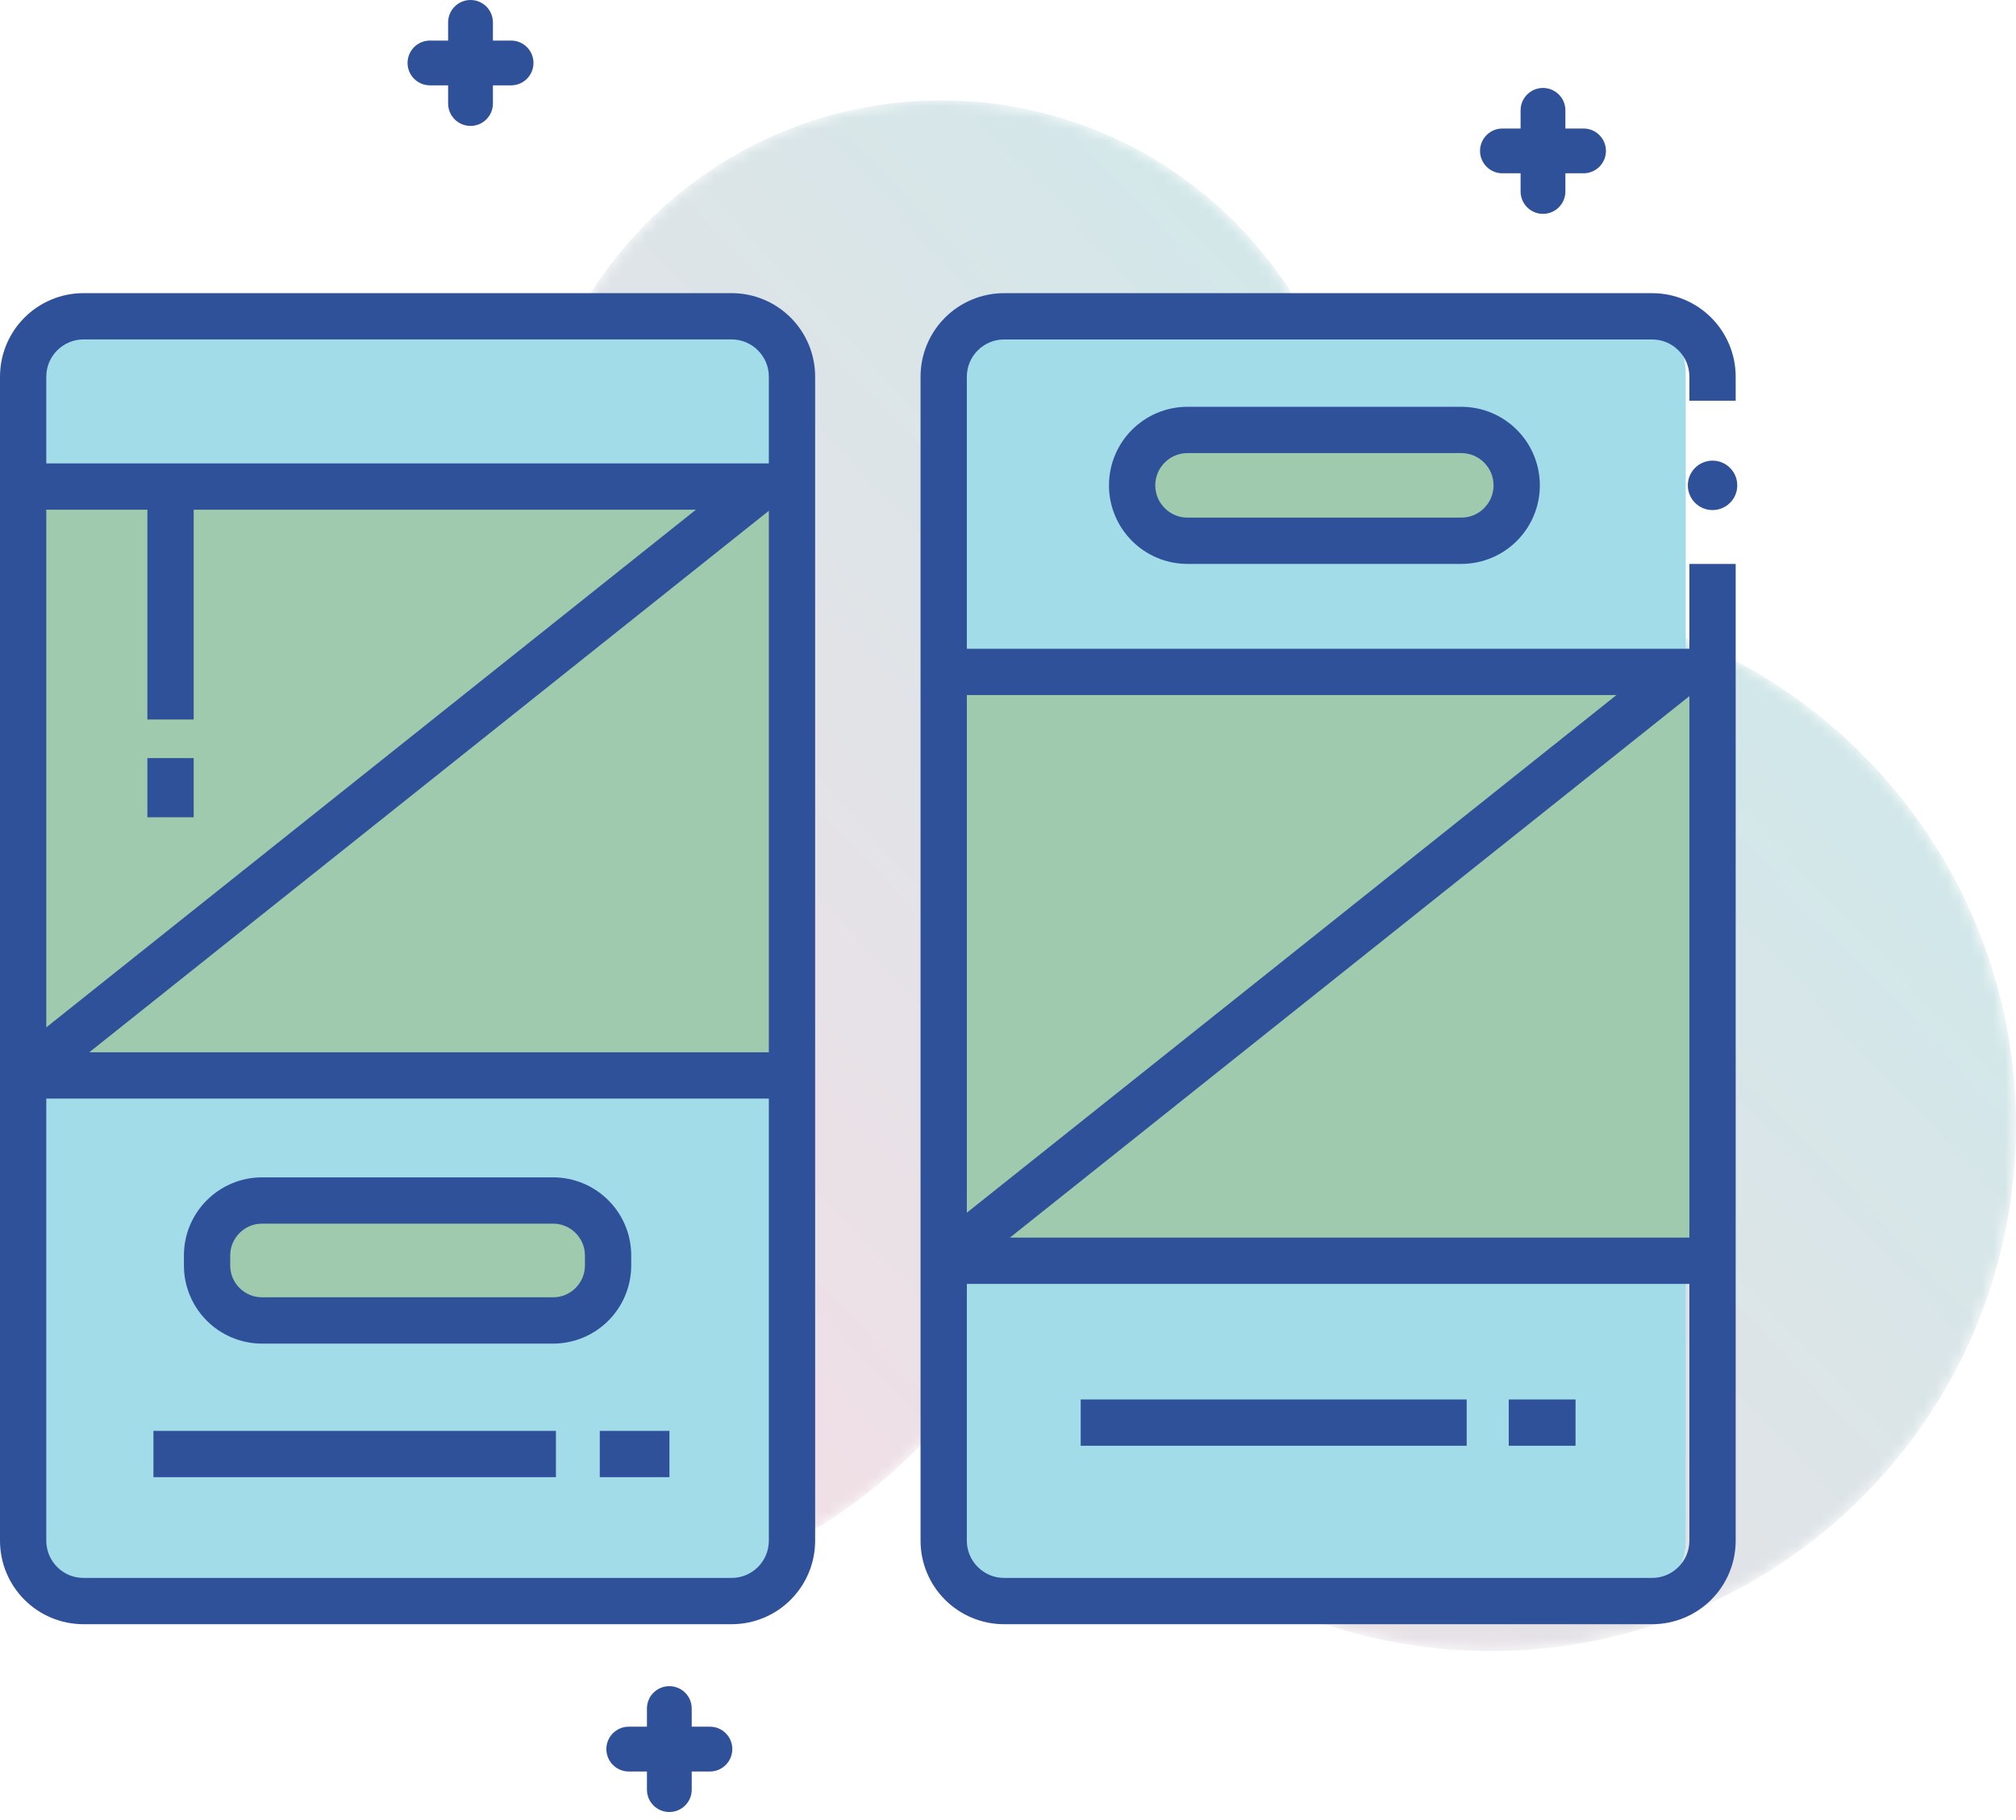
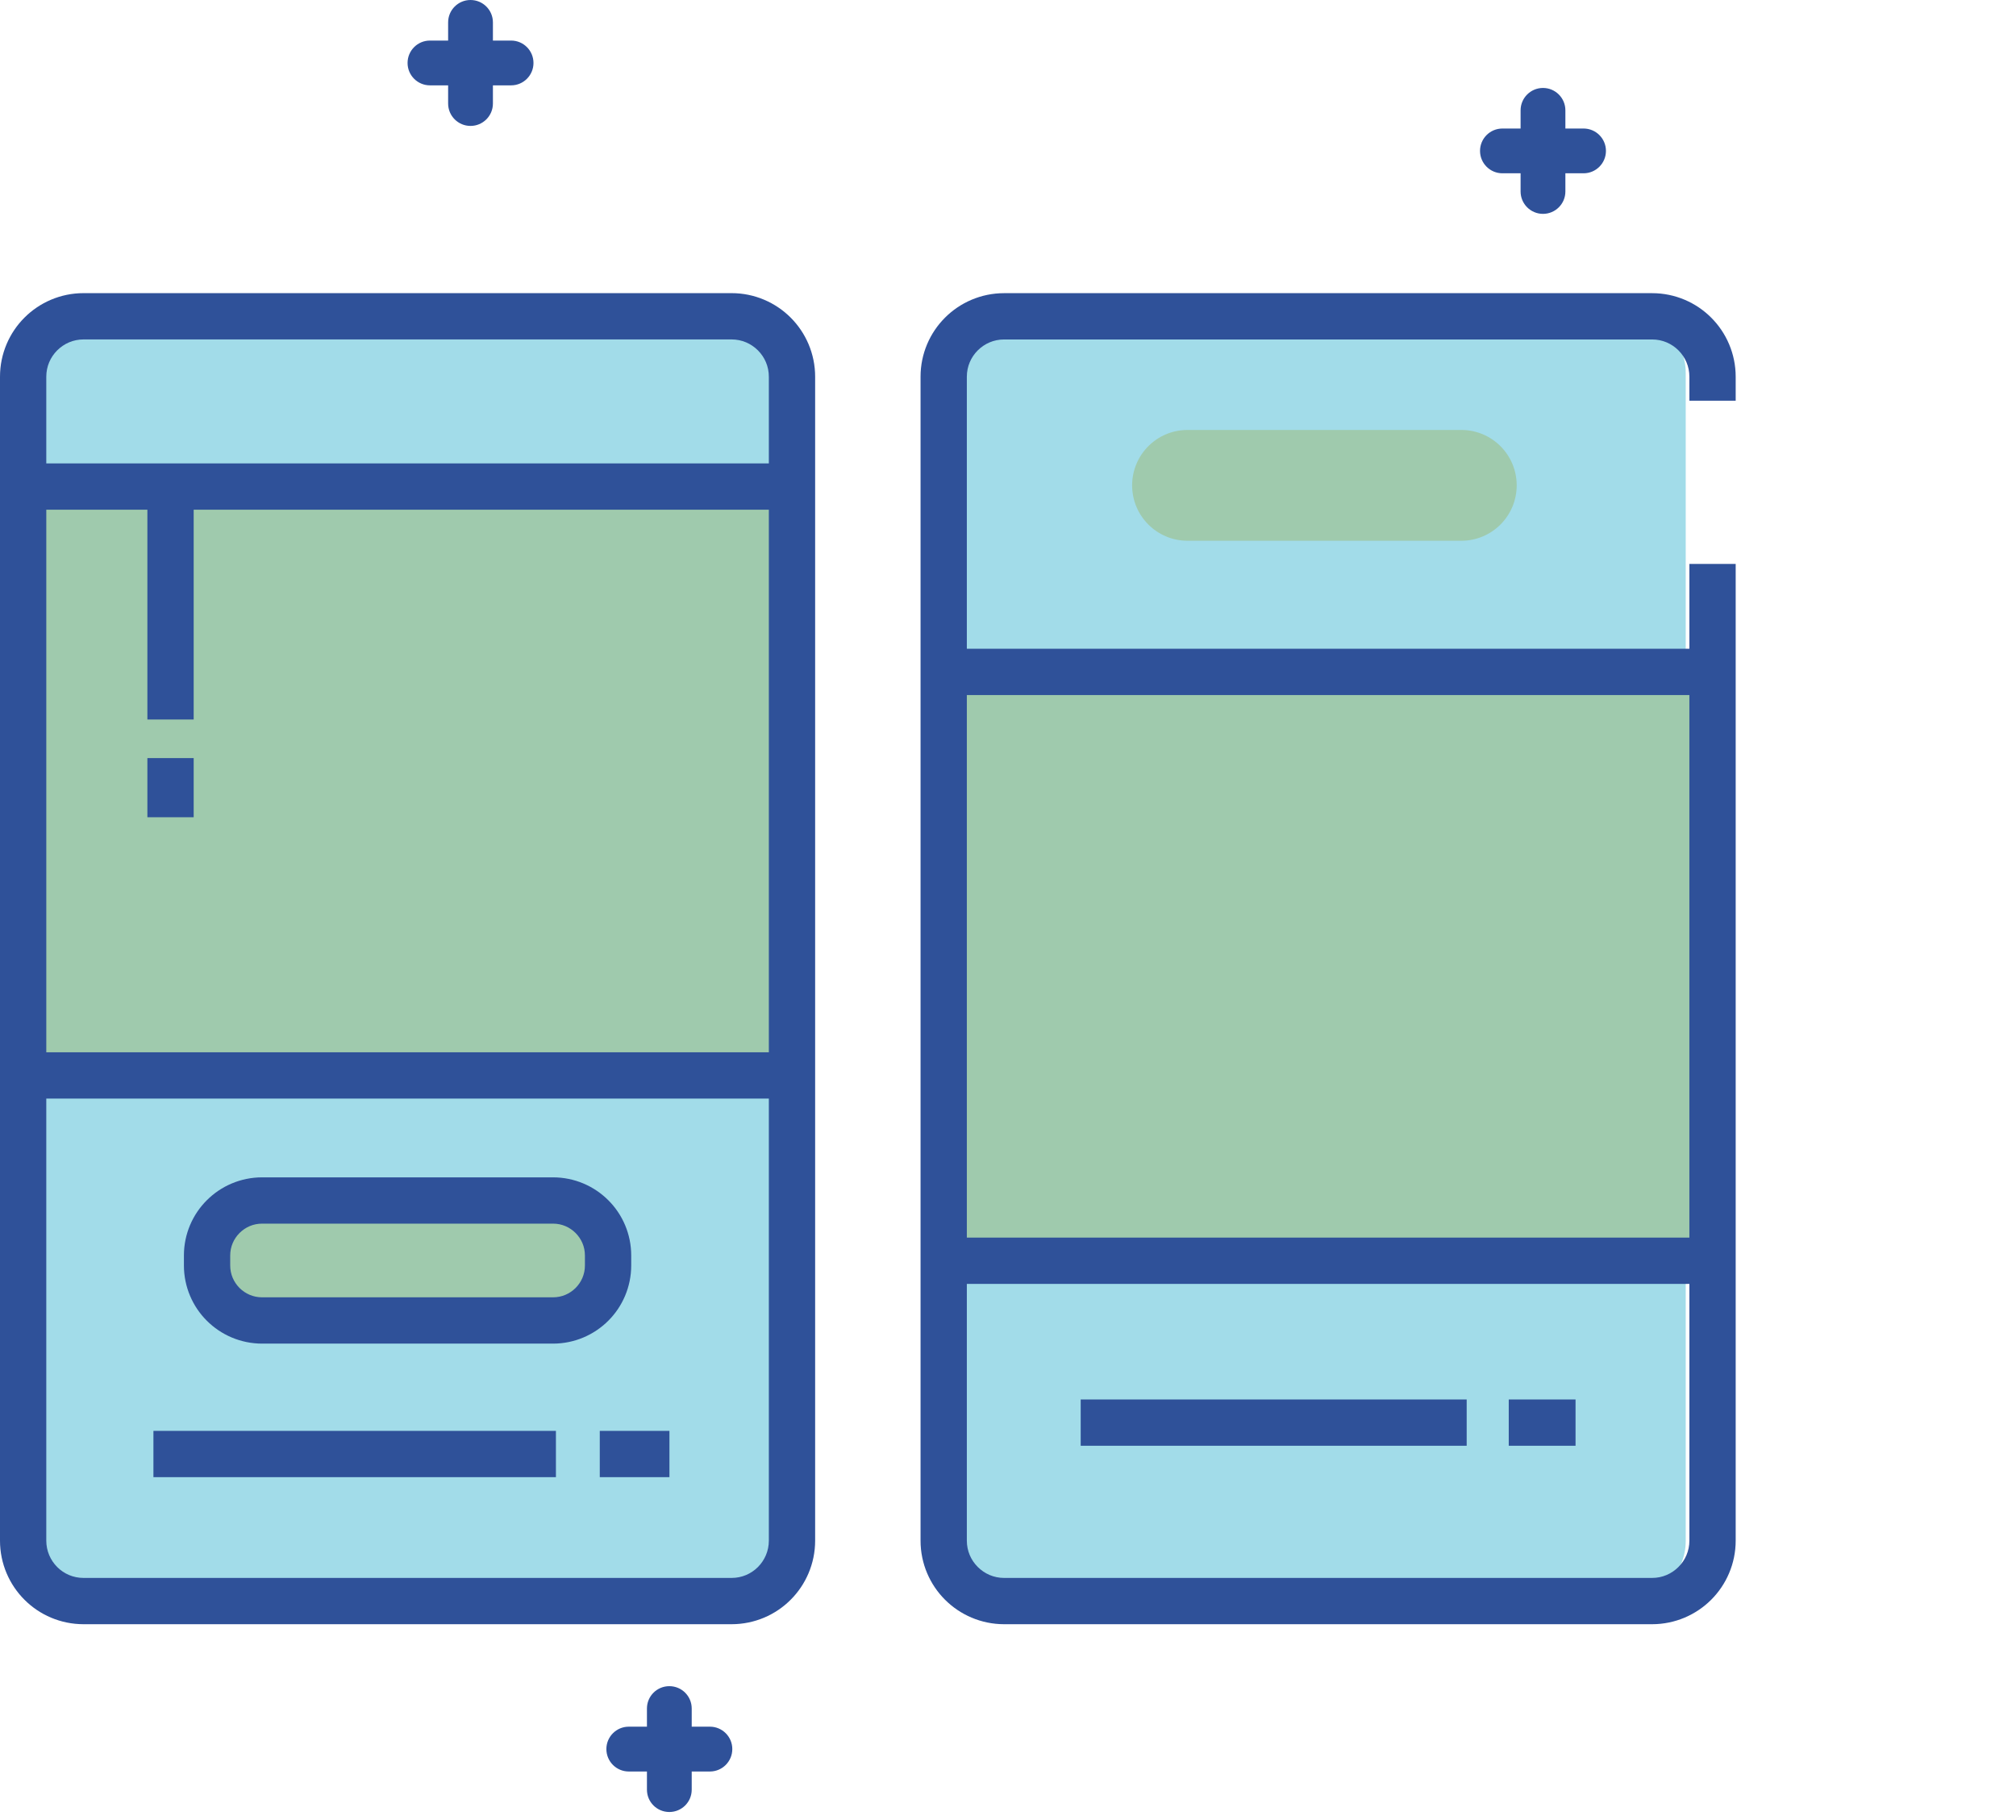
<svg xmlns="http://www.w3.org/2000/svg" xmlns:xlink="http://www.w3.org/1999/xlink" width="175px" height="158px" viewBox="0 0 175 158" version="1.1">
  <title>Group 30</title>
  <defs>
-     <path d="M127.849,134.612 C115.374,134.612 102.945,129.522 93.941,119.516 C90.411,115.598 87.698,111.224 85.768,106.623 C83.349,111.117 80.131,115.29 76.117,118.9 C67.399,126.749 56.491,130.613 45.619,130.613 C33.143,130.613 20.715,125.523 11.711,115.524 C-5.14,96.806 -3.627,67.968 15.092,51.116 C23.457,43.585 33.843,39.734 44.276,39.435 C43.241,28.475 47.223,17.182 56.035,9.25 C62.919,3.052 71.536,0 80.123,0 C89.978,0 99.794,4.02 106.907,11.921 C115.351,21.301 117.948,33.896 114.95,45.252 C119.153,44.017 123.49,43.403 127.822,43.403 C140.297,43.403 152.723,48.492 161.727,58.494 C178.578,77.215 177.065,106.047 158.346,122.898 C149.629,130.747 138.722,134.612 127.849,134.612 Z" id="path-1" />
    <linearGradient x1="17.221%" y1="80.602%" x2="81.344%" y2="35.796%" id="linearGradient-3">
      <stop stop-color="#F6DEE5" offset="0%" />
      <stop stop-color="#D2E7E9" offset="100%" />
    </linearGradient>
  </defs>
  <g id="Art" stroke="none" stroke-width="1" fill="none" fill-rule="evenodd">
    <g id="Homepage" transform="translate(-339, -2705)">
      <g id="Group-30" transform="translate(339, 2705)">
        <g id="Group-3" transform="translate(1.562, 8.713)">
          <mask id="mask-2" fill="white">
            <use xlink:href="#path-1" />
          </mask>
          <g id="Clip-2" />
          <path d="M127.849,134.612 C115.374,134.612 102.945,129.522 93.941,119.516 C90.411,115.598 87.698,111.224 85.768,106.623 C83.349,111.117 80.131,115.29 76.117,118.9 C67.399,126.749 56.491,130.613 45.619,130.613 C33.143,130.613 20.715,125.523 11.711,115.524 C-5.14,96.806 -3.627,67.968 15.092,51.116 C23.457,43.585 33.843,39.734 44.276,39.435 C43.241,28.475 47.223,17.182 56.035,9.25 C62.919,3.052 71.536,0 80.123,0 C89.978,0 99.794,4.02 106.907,11.921 C115.351,21.301 117.948,33.896 114.95,45.252 C119.153,44.017 123.49,43.403 127.822,43.403 C140.297,43.403 152.723,48.492 161.727,58.494 C178.578,77.215 177.065,106.047 158.346,122.898 C149.629,130.747 138.722,134.612 127.849,134.612 Z" id="Fill-1" fill="url(#linearGradient-3)" mask="url(#mask-2)" />
        </g>
        <path d="M62.686,138.811 L8.072,138.811 C5.294,138.811 3.041,136.554 3.041,133.781 L3.041,32.354 C3.041,29.576 5.294,27.323 8.072,27.323 L62.686,27.323 C65.465,27.323 67.717,29.576 67.717,32.354 L67.717,133.781 C67.717,136.554 65.465,138.811 62.686,138.811 Z" id="Fill-4" fill="#A2DCE9" />
        <path d="M141.298,138.811 L86.684,138.811 C83.905,138.811 81.653,136.554 81.653,133.781 L81.653,32.354 C81.653,29.576 83.905,27.323 86.684,27.323 L141.298,27.323 C144.076,27.323 146.329,29.576 146.329,32.354 L146.329,133.781 C146.329,136.554 144.076,138.811 141.298,138.811 Z" id="Fill-5" fill="#A2DCE9" />
        <polygon id="Fill-6" fill="#9FCAAD" points="2.009 93.356 68.749 93.356 68.749 42.237 2.009 42.237" />
        <polygon id="Fill-7" fill="#9FCAAD" points="81.919 109.444 148.658 109.444 148.658 58.326 81.919 58.326" />
        <path d="M63.503,140.994 L63.503,136.976 L7.255,136.976 C6.355,136.976 5.558,136.621 4.966,136.032 C4.377,135.436 4.019,134.639 4.018,133.741 L4.018,32.702 C4.019,31.801 4.377,31.005 4.966,30.413 C5.558,29.824 6.355,29.466 7.255,29.465 L63.503,29.465 C64.403,29.466 65.2,29.824 65.792,30.413 C66.381,31.005 66.739,31.801 66.74,32.702 L66.74,133.741 C66.739,134.639 66.381,135.436 65.792,136.032 C65.2,136.621 64.403,136.976 63.503,136.976 L63.503,140.994 C65.5,140.994 67.327,140.184 68.634,138.871 C69.943,137.565 70.759,135.737 70.759,133.741 L70.759,32.702 C70.759,30.704 69.943,28.878 68.634,27.571 C67.327,26.262 65.5,25.445 63.503,25.447 L7.255,25.447 C5.258,25.445 3.432,26.262 2.125,27.571 C0.815,28.878 -0.001,30.704 5.02217709e-15,32.702 L5.02217709e-15,133.741 C-0.001,135.737 0.815,137.565 2.125,138.871 C3.432,140.184 5.258,140.994 7.255,140.994 L63.503,140.994 Z" id="Fill-8" fill="#2F5199" />
        <polyline id="Fill-9" fill="#2F5199" points="2.009 44.246 68.749 44.246 68.749 40.228 2.009 40.228" />
        <polyline id="Fill-10" fill="#2F5199" points="2.009 95.365 68.749 95.365 68.749 91.347 2.009 91.347" />
-         <polygon id="Fill-11" fill="#2F5199" points="3.261 94.923 36.633 68.332 67.406 43.808 64.901 40.666 34.129 65.189 0.757 91.782" />
        <polyline id="Fill-12" fill="#2F5199" points="13.319 128.229 48.257 128.229 48.257 124.211 13.319 124.211" />
        <polyline id="Fill-13" fill="#2F5199" points="52.064 128.229 58.111 128.229 58.111 124.211 52.064 124.211" />
        <path d="M48.008,114.627 L22.75,114.627 C20.112,114.627 17.974,112.484 17.974,109.851 L17.974,108.987 C17.974,106.349 20.112,104.212 22.75,104.212 L48.008,104.212 C50.646,104.212 52.784,106.349 52.784,108.987 L52.784,109.851 C52.784,112.484 50.646,114.627 48.008,114.627 Z" id="Fill-14" fill="#9FCAAD" />
        <path d="M48.008,116.636 L48.008,112.617 L22.75,112.617 C21.979,112.617 21.301,112.309 20.793,111.807 C20.29,111.298 19.984,110.622 19.983,109.851 L19.983,108.987 C19.984,108.217 20.29,107.541 20.794,107.033 C21.301,106.53 21.98,106.221 22.75,106.221 L48.008,106.221 C48.778,106.221 49.457,106.53 49.964,107.033 C50.468,107.541 50.774,108.217 50.775,108.987 L50.775,109.851 C50.774,110.622 50.468,111.298 49.964,111.807 C49.457,112.309 48.778,112.617 48.008,112.617 L48.008,116.636 C49.875,116.636 51.584,115.872 52.806,114.647 C54.031,113.428 54.794,111.713 54.793,109.851 L54.793,108.987 C54.794,107.119 54.031,105.411 52.806,104.192 C51.584,102.967 49.875,102.203 48.008,102.203 L22.75,102.203 C20.883,102.203 19.174,102.967 17.952,104.192 C16.727,105.411 15.964,107.119 15.965,108.987 L15.965,109.851 C15.964,111.713 16.727,113.428 17.952,114.647 C19.174,115.872 20.883,116.636 22.75,116.636 L48.008,116.636 Z" id="Fill-15" fill="#2F5199" />
        <path d="M150.667,34.786 L150.667,32.703 C150.667,30.705 149.85,28.878 148.54,27.572 C147.234,26.263 145.408,25.449 143.413,25.449 L87.162,25.449 C85.167,25.449 83.342,26.263 82.035,27.572 C80.725,28.878 79.907,30.704 79.909,32.703 L79.909,133.741 C79.907,135.737 80.725,137.565 82.035,138.871 C83.342,140.177 85.167,140.994 87.162,140.994 L143.413,140.994 C145.408,140.994 147.234,140.177 148.54,138.871 C149.85,137.565 150.667,135.737 150.667,133.741 L150.667,48.951 L146.648,48.951 L146.648,133.741 C146.647,134.639 146.289,135.436 145.701,136.025 C145.109,136.614 144.312,136.976 143.413,136.976 L87.162,136.976 C86.263,136.976 85.467,136.614 84.875,136.025 C84.286,135.436 83.928,134.639 83.927,133.741 L83.927,32.703 C83.928,31.801 84.286,31.006 84.875,30.415 C85.467,29.827 86.263,29.469 87.162,29.468 L143.413,29.468 C144.312,29.469 145.109,29.827 145.701,30.415 C146.289,31.006 146.647,31.801 146.648,32.703 L146.648,34.786 L150.667,34.786 Z" id="Fill-16" fill="#2F5199" />
        <polyline id="Fill-17" fill="#2F5199" points="81.919 60.336 148.658 60.336 148.658 56.317 81.919 56.317" />
        <polyline id="Fill-18" fill="#2F5199" points="81.919 111.452 148.658 111.452 148.658 107.434 81.919 107.434" />
-         <polygon id="Fill-19" fill="#2F5199" points="83.171 111.017 116.543 84.421 147.315 59.898 144.81 56.755 114.039 81.28 80.666 107.87" />
        <polyline id="Fill-20" fill="#2F5199" points="93.81 125.503 127.316 125.503 127.316 121.485 93.81 121.485" />
        <polyline id="Fill-21" fill="#2F5199" points="130.968 125.503 136.766 125.503 136.766 121.485 130.968 121.485" />
        <path d="M126.848,46.942 L103.084,46.942 C100.428,46.942 98.275,44.788 98.275,42.133 C98.275,39.476 100.428,37.323 103.084,37.323 L126.848,37.323 C129.505,37.323 131.658,39.476 131.658,42.133 C131.658,44.788 129.505,46.942 126.848,46.942 Z" id="Fill-22" fill="#9FCAAD" />
-         <path d="M126.848,48.951 L126.848,44.933 L103.084,44.933 C102.305,44.932 101.618,44.623 101.105,44.112 C100.594,43.599 100.285,42.912 100.284,42.133 C100.285,41.353 100.594,40.665 101.105,40.152 C101.618,39.642 102.305,39.333 103.084,39.332 L126.848,39.332 C127.628,39.333 128.315,39.642 128.828,40.152 C129.338,40.665 129.648,41.353 129.649,42.133 C129.648,42.912 129.338,43.599 128.828,44.112 C128.315,44.623 127.628,44.932 126.848,44.933 L126.848,48.951 C128.725,48.953 130.443,48.185 131.67,46.954 C132.9,45.727 133.668,44.009 133.667,42.133 C133.668,40.256 132.9,38.539 131.67,37.311 C130.443,36.08 128.725,35.312 126.848,35.313 L103.084,35.313 C101.208,35.312 99.491,36.08 98.263,37.311 C97.032,38.538 96.264,40.256 96.266,42.133 C96.264,44.009 97.032,45.727 98.263,46.954 C99.491,48.185 101.208,48.953 103.084,48.951 L126.848,48.951 Z" id="Fill-23" fill="#2F5199" />
        <path d="M44.366,3.521 L42.788,3.521 L42.788,1.944 C42.788,0.87 41.918,0 40.844,0 C39.77,0 38.9,0.87 38.9,1.944 L38.9,3.521 L37.323,3.521 C36.249,3.521 35.379,4.391 35.379,5.466 C35.379,6.539 36.249,7.409 37.323,7.409 L38.9,7.409 L38.9,8.987 C38.9,10.06 39.77,10.931 40.844,10.931 C41.918,10.931 42.788,10.06 42.788,8.987 L42.788,7.409 L44.366,7.409 C45.439,7.409 46.309,6.539 46.309,5.466 C46.309,4.391 45.439,3.521 44.366,3.521 Z" id="Fill-24" fill="#2F5199" />
        <path d="M137.462,11.157 L135.884,11.157 L135.884,9.578 C135.884,8.505 135.014,7.635 133.94,7.635 C132.867,7.635 131.996,8.505 131.996,9.578 L131.996,11.157 L130.418,11.157 C129.345,11.157 128.475,12.026 128.475,13.099 C128.475,14.173 129.345,15.043 130.418,15.043 L131.996,15.043 L131.996,16.622 C131.996,17.695 132.867,18.565 133.94,18.565 C135.014,18.565 135.884,17.695 135.884,16.622 L135.884,15.043 L137.462,15.043 C138.535,15.043 139.405,14.173 139.405,13.099 C139.405,12.026 138.535,11.157 137.462,11.157 Z" id="Fill-25" fill="#2F5199" />
        <path d="M61.624,149.889 L60.045,149.889 L60.045,148.315 C60.045,147.236 59.175,146.372 58.102,146.372 C57.028,146.372 56.158,147.236 56.158,148.315 L56.158,149.889 L54.58,149.889 C53.507,149.889 52.637,150.759 52.637,151.831 C52.637,152.909 53.507,153.78 54.58,153.78 L56.158,153.78 L56.158,155.354 C56.158,156.432 57.028,157.296 58.102,157.296 C59.175,157.296 60.045,156.432 60.045,155.354 L60.045,153.78 L61.624,153.78 C62.697,153.78 63.568,152.909 63.568,151.831 C63.568,150.759 62.697,149.889 61.624,149.889 Z" id="Fill-26" fill="#2F5199" />
-         <path d="M150.804,42.133 C150.804,43.317 149.844,44.278 148.658,44.278 C147.473,44.278 146.513,43.317 146.513,42.133 C146.513,40.947 147.473,39.987 148.658,39.987 C149.844,39.987 150.804,40.947 150.804,42.133 Z" id="Fill-27" fill="#2F5199" />
        <polyline id="Fill-28" fill="#2F5199" points="12.794 42.237 12.794 62.459 16.812 62.459 16.812 42.237" />
        <polyline id="Fill-29" fill="#2F5199" points="12.794 65.808 12.794 70.943 16.812 70.943 16.812 65.808" />
      </g>
    </g>
  </g>
</svg>